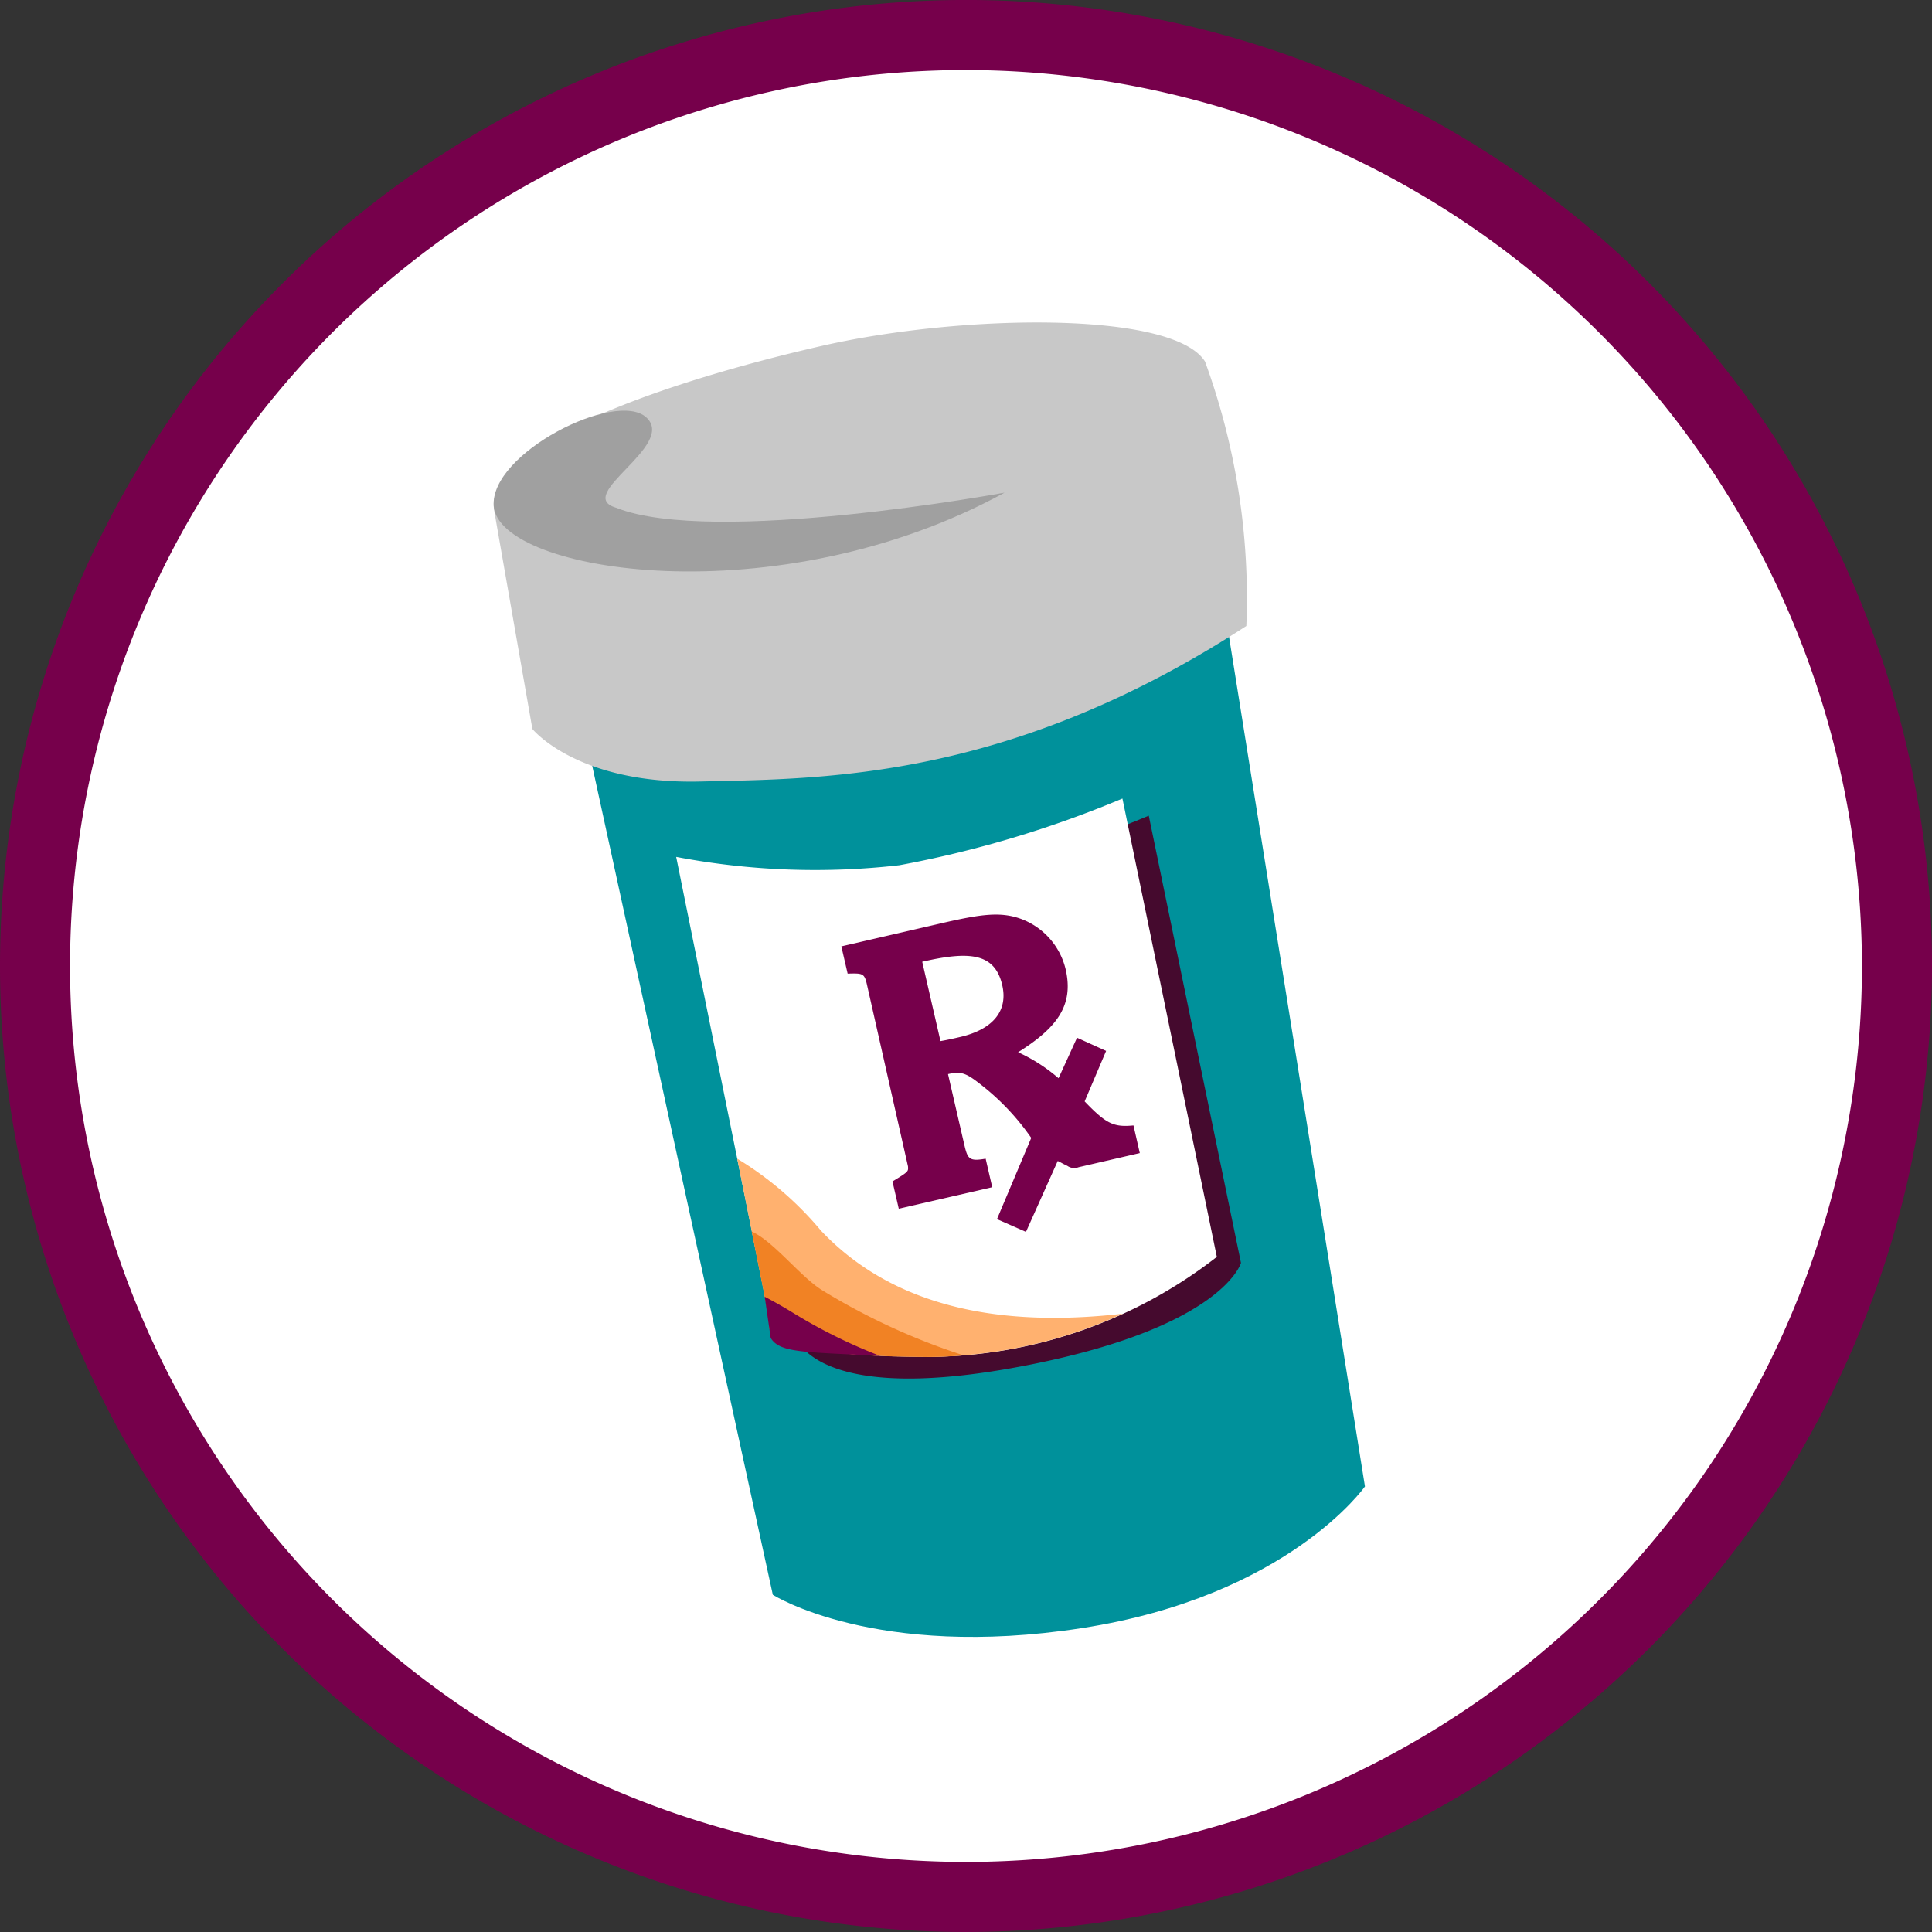
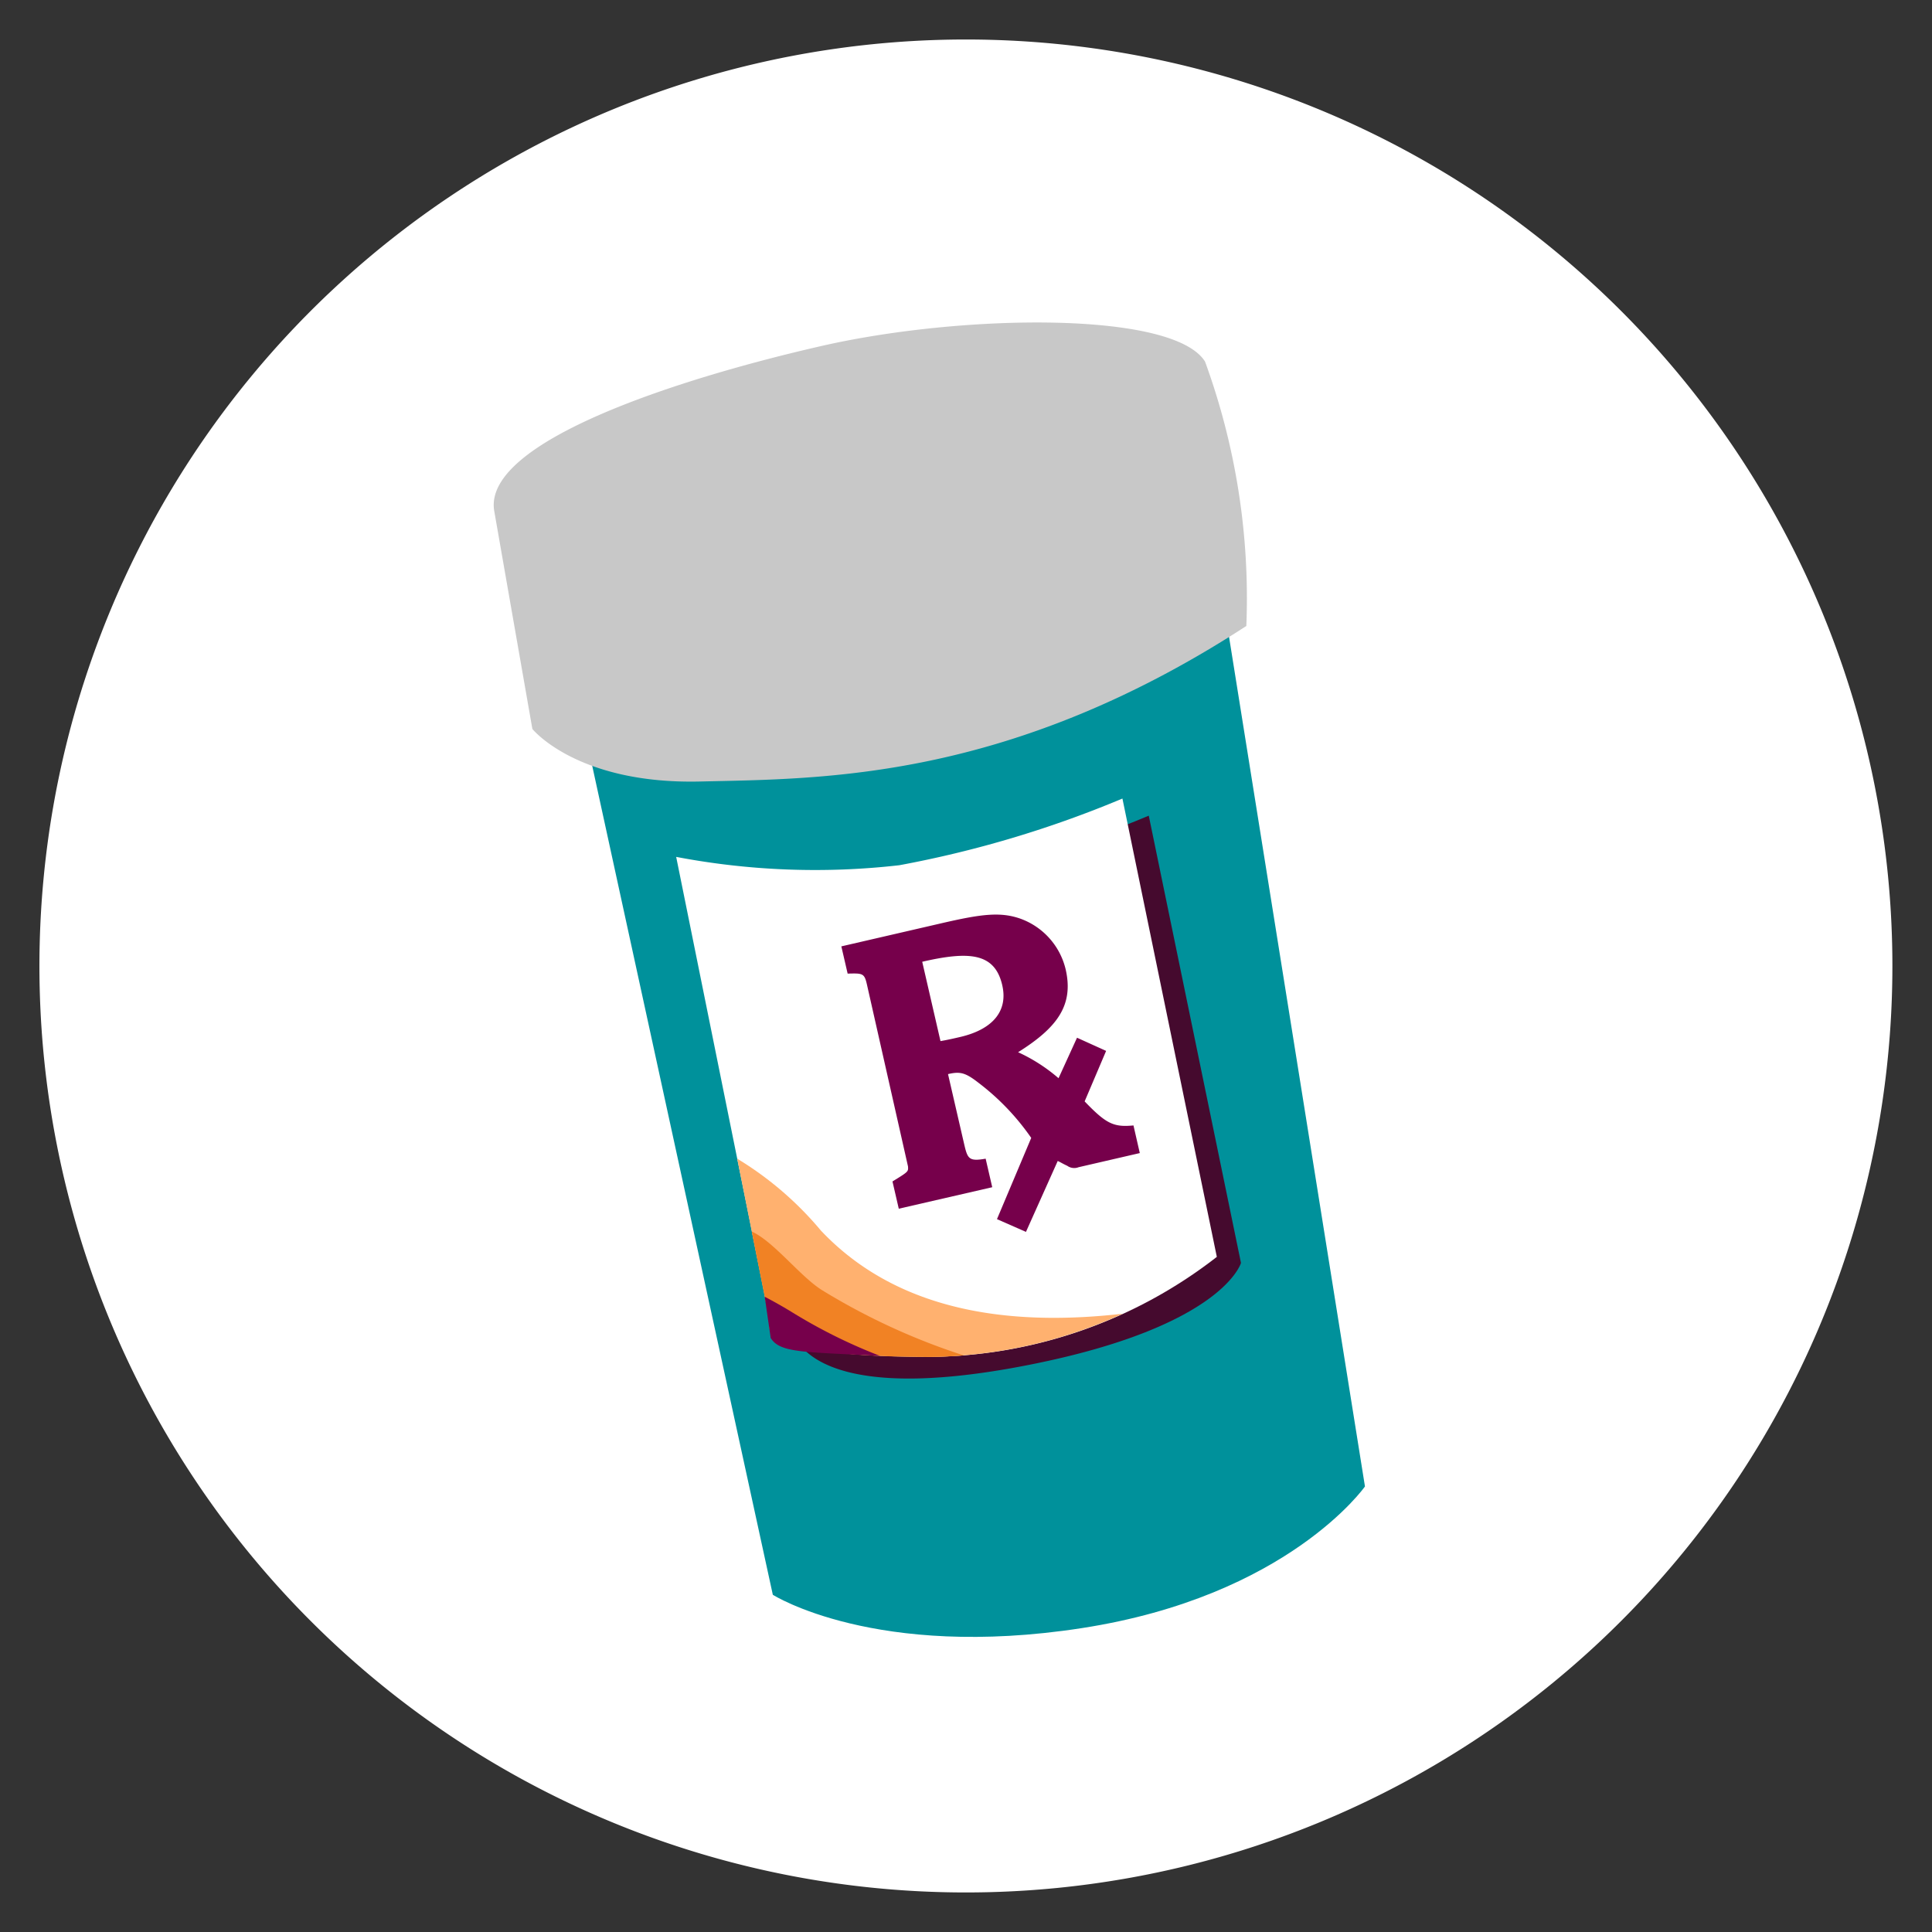
<svg xmlns="http://www.w3.org/2000/svg" width="88" height="88" viewBox="0 0 88 88">
  <rect x="0" y="0" width="88" height="88" fill="#333333" stroke="none" />
  <defs>
    <clipPath id="clip-path">
      <rect id="Rectangle_581" data-name="Rectangle 581" width="88" height="88" transform="translate(0 0)" fill="none" />
    </clipPath>
  </defs>
  <g id="pill-bottle-ELIQUIS" transform="translate(0 0)">
    <g id="Group_2364" data-name="Group 2364" transform="translate(0 0)" clip-path="url(#clip-path)">
      <path id="Path_2447" data-name="Path 2447" d="M85.827,43.631a42.2,42.2,0,1,1-42.2-42.2,42.2,42.2,0,0,1,42.2,42.2" transform="translate(0.369 0.368)" fill="#fff" />
-       <path id="Path_2448" data-name="Path 2448" d="M44,88A44,44,0,1,1,88,44,44.05,44.05,0,0,1,44,88M44,3.191A40.809,40.809,0,1,0,84.809,44,40.856,40.856,0,0,0,44,3.191" transform="translate(0 -0.001)" fill="#76004b" />
      <path id="Path_2449" data-name="Path 2449" d="M50.477,22.759l6.254,39.095s-3.5,5-12.9,6.453S29.76,66.788,29.76,66.788l-8.6-39.474Z" transform="translate(5.441 5.852)" fill="#00919b" fill-rule="evenodd" />
      <path id="Path_2450" data-name="Path 2450" d="M52.169,25.508c-10.843,7.045-19.283,6.955-24.885,7.085S19.649,30.2,19.649,30.2l-1.736-9.921c-.551-3.139,8.266-6.01,14.922-7.528,6.383-1.455,16-1.605,17.453.715a31.42,31.42,0,0,1,1.881,12.043" transform="translate(4.6 3.004)" fill="#c8c8c8" fill-rule="evenodd" />
-       <path id="Path_2451" data-name="Path 2451" d="M41.157,18.614s-13.311,2.451-17.7.684c-1.941-.573,2.769-2.826,1.388-4.106S17.7,16.826,17.89,19.231c.243,3.031,12.917,5.044,23.267-.617" transform="translate(4.599 3.826)" fill="#a0a0a0" fill-rule="evenodd" />
-       <path id="Path_2452" data-name="Path 2452" d="M25.454,32.211a33.784,33.784,0,0,0,10.163.38,49.629,49.629,0,0,0,10.163-3.037l4.2,20.371s-.8,2.885-9.612,4.635c-7.879,1.565-10.028-.155-10.61-1.094Z" transform="translate(6.545 7.599)" fill="#450a2e" fill-rule="evenodd" />
+       <path id="Path_2452" data-name="Path 2452" d="M25.454,32.211a33.784,33.784,0,0,0,10.163.38,49.629,49.629,0,0,0,10.163-3.037l4.2,20.371s-.8,2.885-9.612,4.635c-7.879,1.565-10.028-.155-10.61-1.094" transform="translate(6.545 7.599)" fill="#450a2e" fill-rule="evenodd" />
      <path id="Path_2453" data-name="Path 2453" d="M24.5,31.591a33.784,33.784,0,0,0,10.163.38,49.629,49.629,0,0,0,10.163-3.037l4.3,20.876a21.566,21.566,0,0,1-13.291,4.555c-8.019-.038-7.036-1.519-7.036-1.519Z" transform="translate(6.299 7.439)" fill="#fff" fill-rule="evenodd" />
      <path id="Path_2454" data-name="Path 2454" d="M33.1,46.534l-.287-1.242c.74-.453.722-.448.707-.685l-1.874-8.3c-.114-.5-.195-.5-.875-.481l-.287-1.241,4.526-1.045c1.834-.424,2.729-.549,3.675-.2A3.253,3.253,0,0,1,40.7,35.627c.38,1.643-.39,2.665-2.165,3.779a7.725,7.725,0,0,1,1.842,1.184l.842-1.844,1.325.6-.978,2.3c.979,1.021,1.319,1.183,2.224,1.095L44.078,44l-2.788.644a.547.547,0,0,1-.514-.063c-.278-.132-.255-.137-.436-.221L38.893,47.59l-1.32-.581,1.56-3.7A11.033,11.033,0,0,0,36.72,40.79c-.6-.468-.842-.51-1.377-.387l.727,3.152c.163.707.214.836.987.7l.3,1.3Zm4.714-10.178c-.339-1.471-1.488-1.568-3.646-1.07L35,38.9c.348-.06.673-.136.884-.185,1.527-.352,2.194-1.209,1.93-2.356" transform="translate(7.838 8.521)" fill="#76004b" />
      <path id="Path_2455" data-name="Path 2455" d="M35.362,51.009a21.565,21.565,0,0,0,8.911-1.965c-4.462.509-9.972.21-13.748-3.785a15.253,15.253,0,0,0-3.814-3.277l1.351,6.758c.791.255,1.61.543,2.463.87a28.737,28.737,0,0,0,4.837,1.4" transform="translate(6.868 10.794)" fill="#ffb16f" fill-rule="evenodd" />
      <path id="Path_2456" data-name="Path 2456" d="M36.884,50.261A29.883,29.883,0,0,1,30.452,47.3c-1-.617-2.213-2.23-3.215-2.678l.837,4.194s-.983,1.481,7.036,1.519c.608,0,1.2-.024,1.774-.07" transform="translate(7.004 11.473)" fill="#f18224" fill-rule="evenodd" />
      <path id="Path_2457" data-name="Path 2457" d="M28.992,47.714c-.426-.264-.856-.505-1.285-.73l.272,1.877c.417.683,1.482.635,4.98.817a24.114,24.114,0,0,1-3.966-1.964" transform="translate(7.125 12.081)" fill="#76004b" fill-rule="evenodd" />
    </g>
  </g>
</svg>